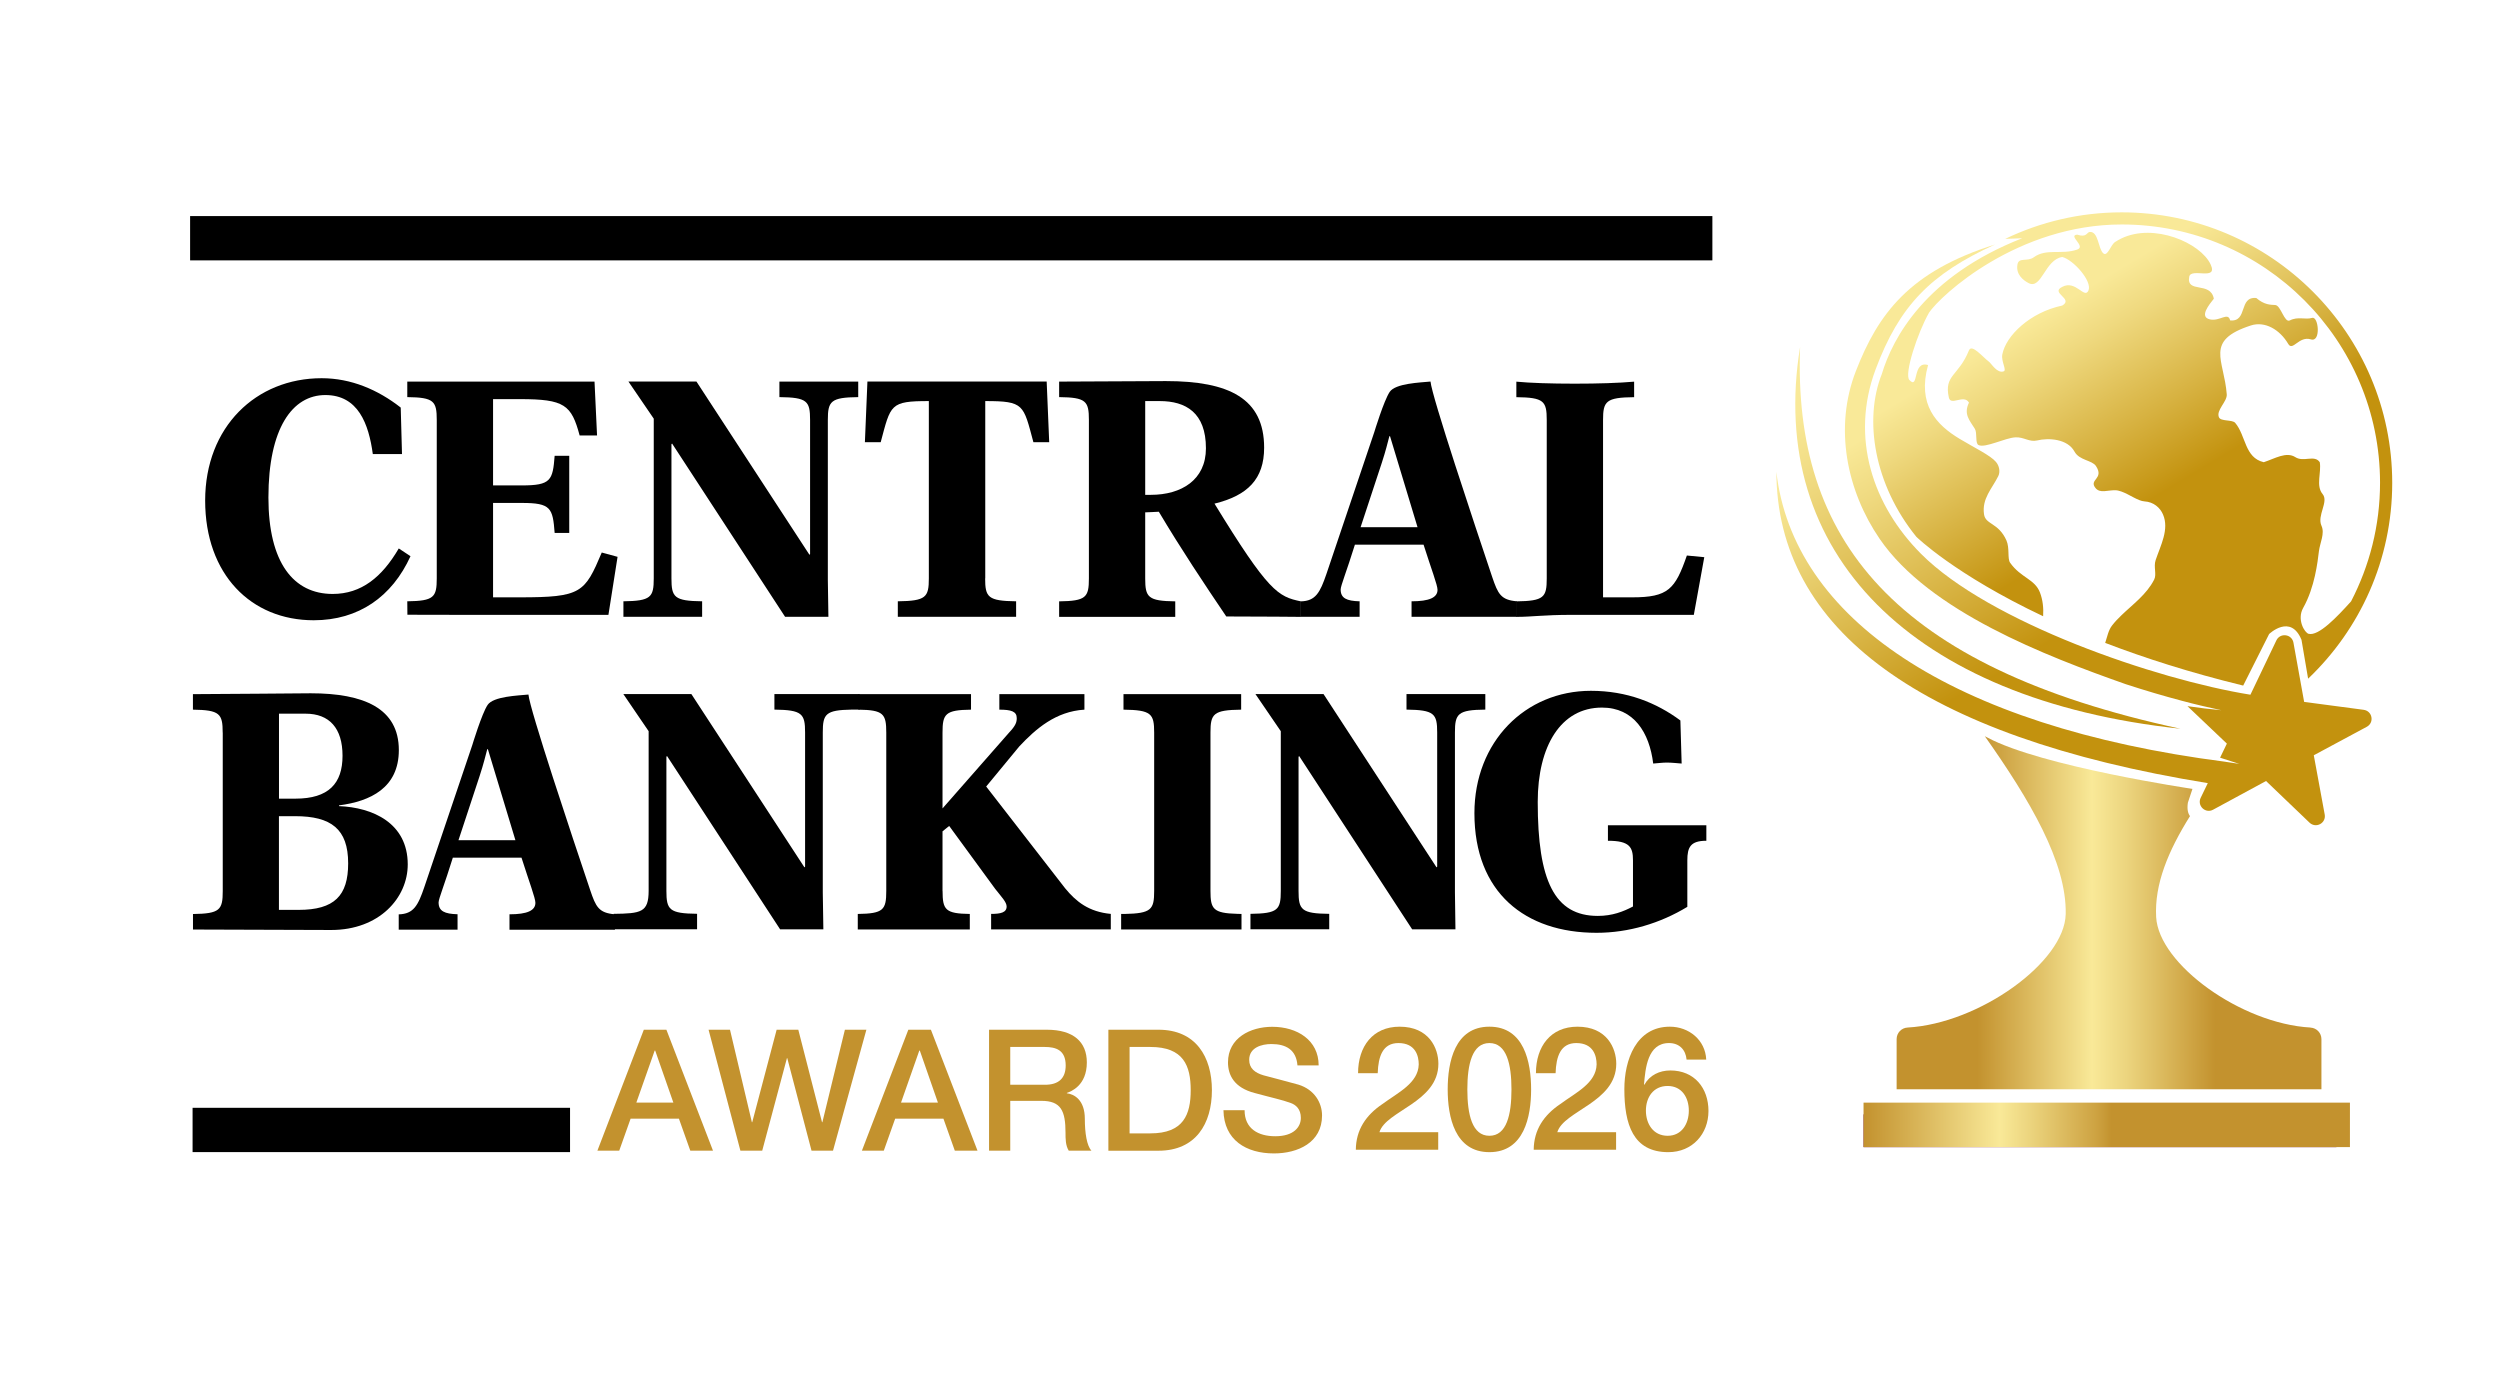
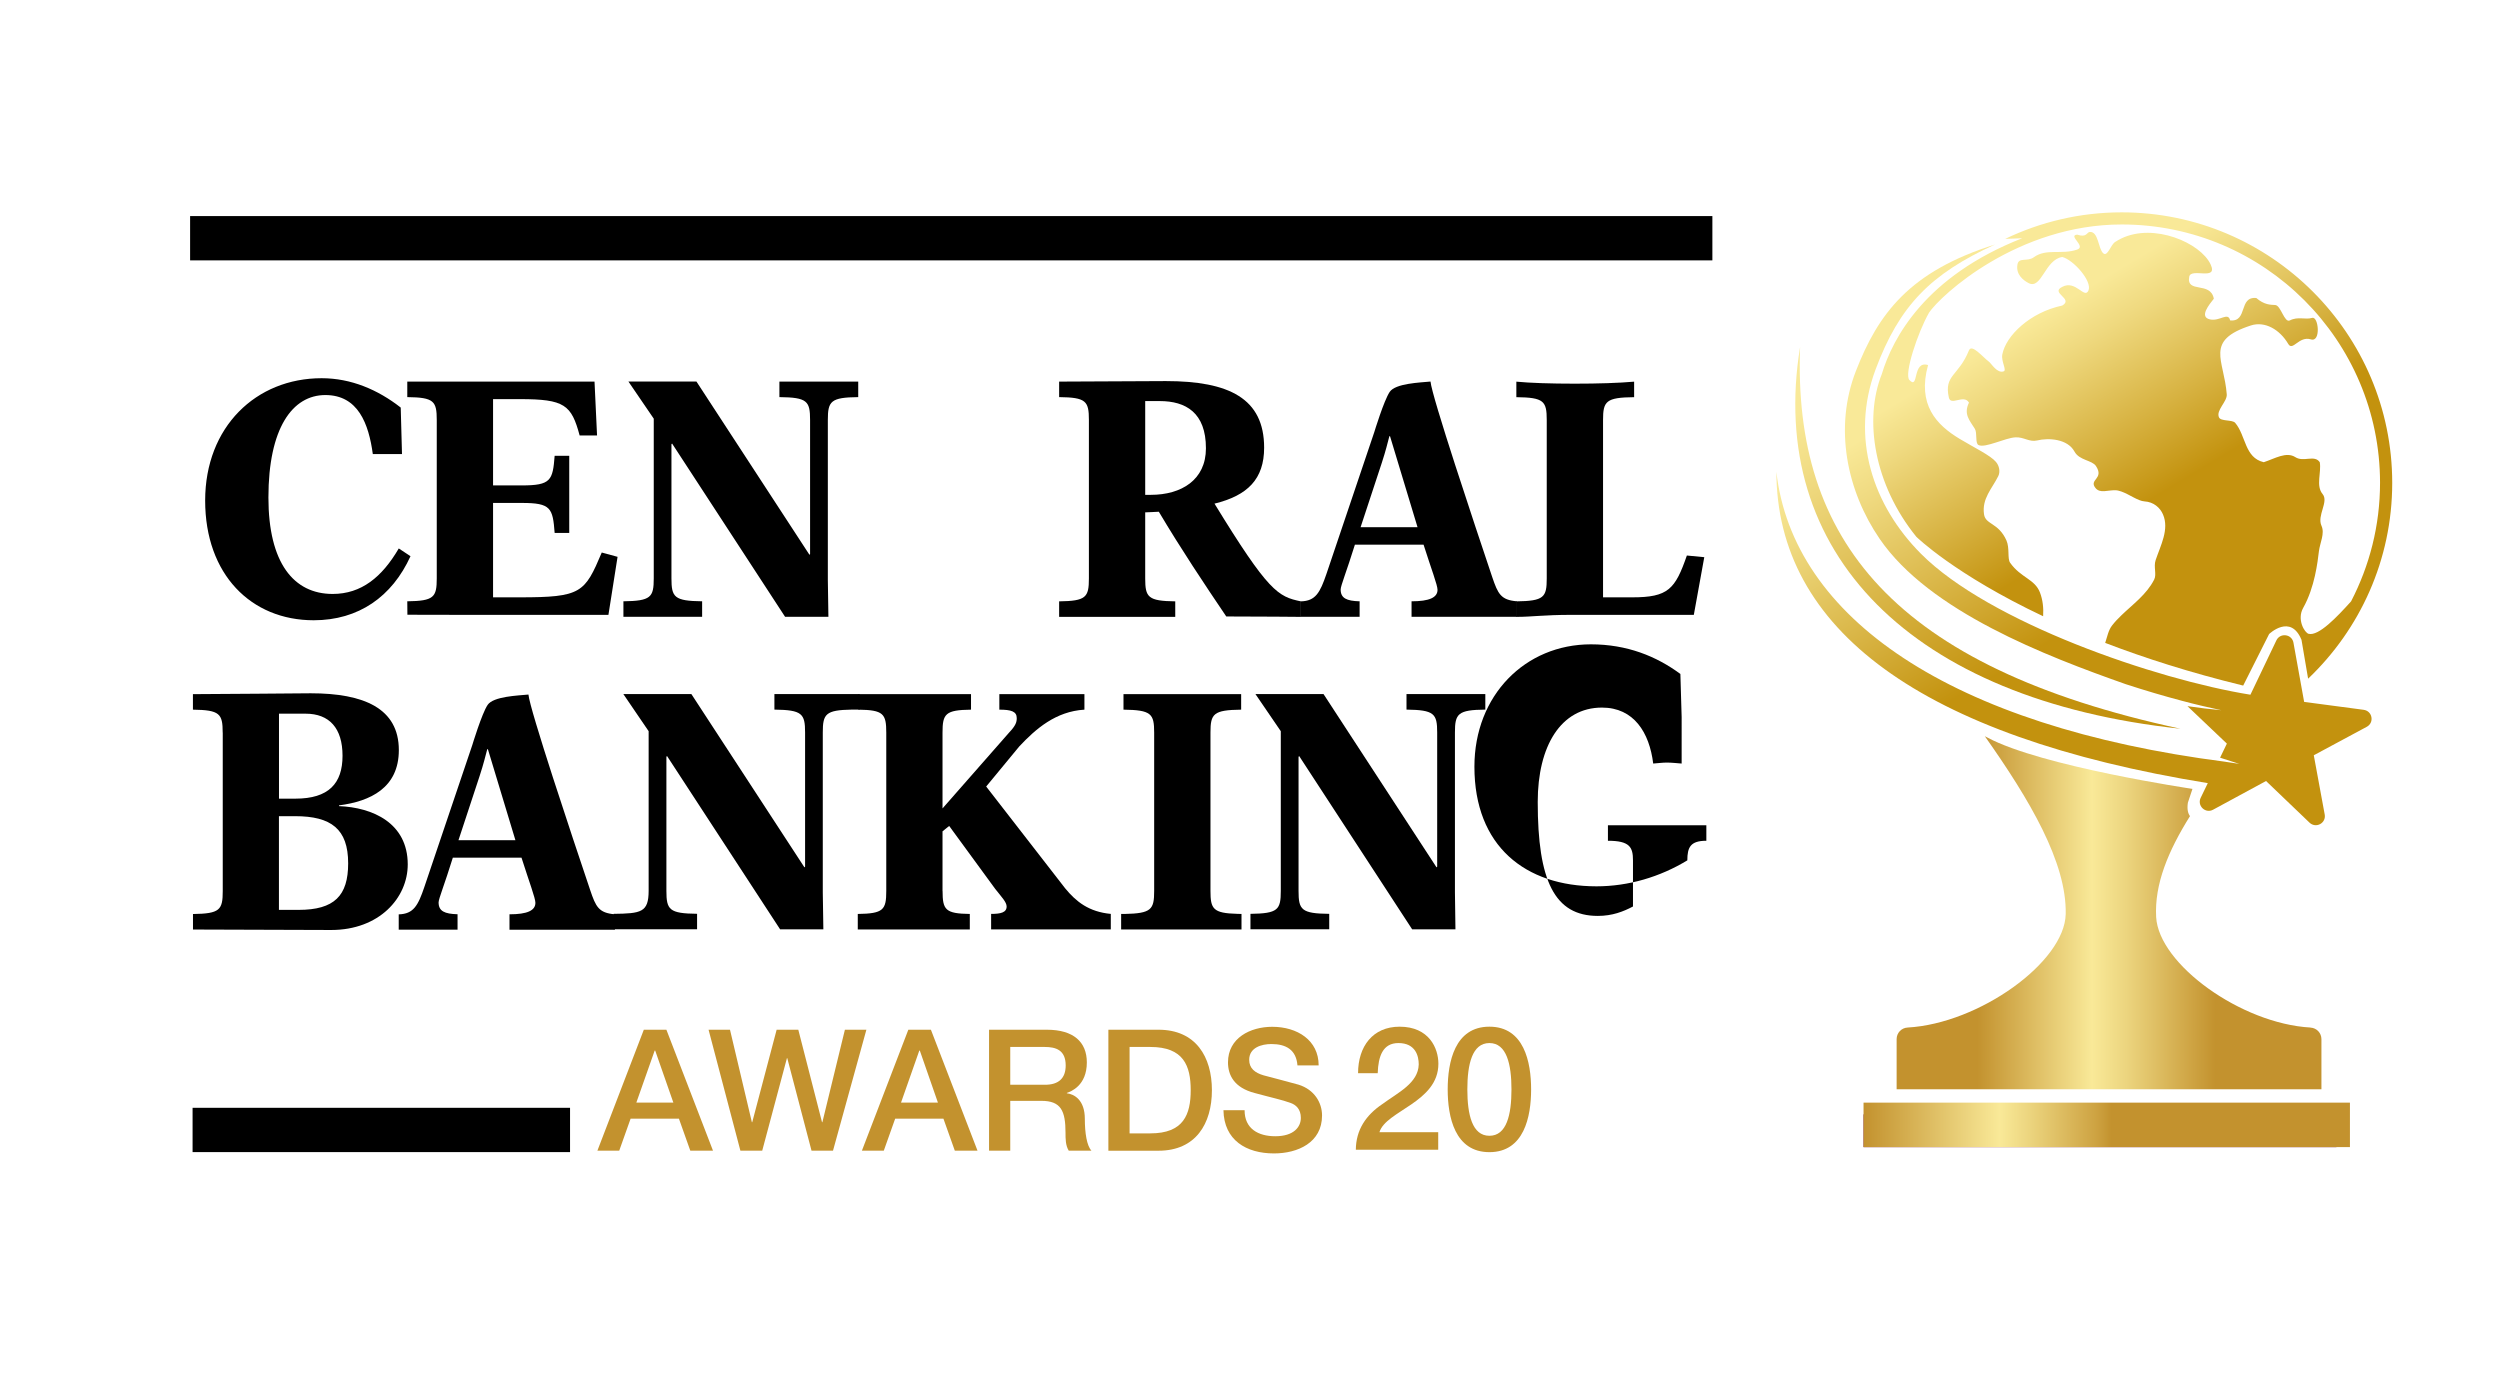
<svg xmlns="http://www.w3.org/2000/svg" xmlns:xlink="http://www.w3.org/1999/xlink" id="Layer_1" data-name="Layer 1" viewBox="0 0 435.14 240.76">
  <defs>
    <style>
      .cls-1 {
        fill: #c3922e;
      }

      .cls-2 {
        fill: url(#linear-gradient-5);
      }

      .cls-3 {
        fill: url(#linear-gradient-4);
      }

      .cls-4 {
        fill: url(#linear-gradient-3);
      }

      .cls-5 {
        fill: url(#linear-gradient-2);
      }

      .cls-6 {
        fill: url(#linear-gradient);
      }

      .cls-7 {
        fill: #6f064f;
      }
    </style>
    <linearGradient id="linear-gradient" x1="324.36" y1="195.79" x2="409.02" y2="195.79" gradientUnits="userSpaceOnUse">
      <stop offset="0" stop-color="#c3922e" />
      <stop offset=".28" stop-color="#f9e998" />
      <stop offset=".34" stop-color="#ecd57f" />
      <stop offset=".48" stop-color="#cda241" />
      <stop offset=".51" stop-color="#c3922e" />
    </linearGradient>
    <linearGradient id="linear-gradient-2" x1="330.12" y1="158.87" x2="404.06" y2="158.87" gradientUnits="userSpaceOnUse">
      <stop offset=".19" stop-color="#c3922e" />
      <stop offset=".46" stop-color="#f9e998" />
      <stop offset=".54" stop-color="#ecd57f" />
      <stop offset=".7" stop-color="#cda241" />
      <stop offset=".75" stop-color="#c3922e" />
    </linearGradient>
    <linearGradient id="linear-gradient-3" x1="310.1" y1="45.94" x2="378.19" y2="159.18" gradientUnits="userSpaceOnUse">
      <stop offset=".18" stop-color="#f9e998" />
      <stop offset=".27" stop-color="#efd97f" />
      <stop offset=".46" stop-color="#d7b241" />
      <stop offset=".61" stop-color="#c3920e" />
    </linearGradient>
    <linearGradient id="linear-gradient-4" x1="326.66" y1="51.8" x2="383.09" y2="145.65" xlink:href="#linear-gradient-3" />
    <linearGradient id="linear-gradient-5" x1="349.49" y1="40.14" x2="394.2" y2="114.5" xlink:href="#linear-gradient-3" />
  </defs>
  <path d="M69.96,79.03h-5.07c-.71-5.22-2.53-10.27-8.26-10.27s-9.91,5.75-9.91,17.84c0,11.38,4.4,16.78,11.18,16.78,5.01,0,8.59-2.93,11.51-7.92l2.04,1.35c-3.2,7.04-9.03,11.15-16.85,11.15-10.9,0-18.89-7.98-18.89-20.83s8.87-21.3,20.27-21.3c5.12,0,9.8,2,13.77,5.11l.22,8.09Z" />
  <path d="M70.91,106.99l-.02-2.33c4.63-.06,5.13-.7,5.13-3.99v-27.57c0-3.29-.5-3.93-5.13-3.98v-2.7h32.59l.44,9.38h-3.03c-1.43-5.33-2.62-6.33-10.39-6.33h-4.68v15.02h5.01c5.07,0,5.38-.88,5.71-5.16h2.54v13.43h-2.54c-.33-4.34-.64-5.22-5.71-5.22h-5.01v16.43h4.62c10.74,0,11.33-.77,14.3-7.8l2.75.75-1.59,10.1h-25.53l-9.46-.02Z" />
  <path d="M122.22,107.36h-13.71v-2.7c4.79-.06,5.28-.7,5.28-3.99v-27.8l-4.41-6.46h11.84l19.67,30.15.11-.11v-23.35c0-3.29-.49-3.93-5.34-3.98v-2.7h13.72v2.7c-4.79.05-5.29.7-5.29,3.98v27.81l.1,6.45h-7.54l-19.67-30.16-.11.12v23.35c0,3.29.49,3.93,5.34,3.99v2.7Z" />
  <path d="M121.32,161.75h-14.52v-2.69c4.79-.06,6.09-.25,6.1-3.99v-27.8l-4.4-6.46h11.84l19.68,30.16.11-.12v-23.35c0-3.28-.5-3.93-5.34-3.99v-2.71h14.83v2.71c-.09,0-1.3,0-1.39,0-4.54.08-5.02.76-5.02,3.98v27.81l.1,6.45h-7.53l-19.68-30.16-.11.12v23.35c0,3.29.5,3.94,5.34,3.99v2.69Z" />
  <path d="M231.36,161.75h-13.71v-2.69c4.79-.06,5.28-.7,5.28-3.99v-27.8l-4.41-6.46h11.85l19.67,30.16.11-.12v-23.35c0-3.28-.5-3.93-5.34-3.99v-2.71h13.72v2.71c-4.79.05-5.29.7-5.29,3.99v27.81l.09,6.45h-7.53l-19.67-30.16-.11.12v23.35c0,3.29.49,3.94,5.34,3.99v2.69Z" />
-   <path d="M171.47,100.67c0,3.29.49,3.93,5.39,3.99v2.7h-20.59v-2.7c4.9-.06,5.4-.7,5.4-3.99v-30.86c-6.78,0-6.62.59-8.38,7.16h-2.75l.44-10.56h31.2l.44,10.56h-2.75c-1.76-6.57-1.6-7.16-8.38-7.16v30.86Z" />
  <path d="M189.53,73.1c0-3.29-.5-3.93-5.18-3.98v-2.7h.11c2.54,0,18.46-.09,18.46-.09,11.01,0,17.11,3.02,17.11,11.59,0,5.46-2.87,8.33-8.64,9.74,9.41,15.37,11.07,16.19,15.04,17.01v2.7h-.11c-.77,0-6.43-.07-12.88-.07-3.8-5.63-7.83-11.66-11.74-18.23-.72.06-1.54.06-2.37.11v11.5c0,3.29.49,3.93,5.23,3.99v2.7h-20.21v-2.7c4.68-.06,5.18-.7,5.18-3.99v-27.57ZM199.33,86.13h.99c5.29,0,9.58-2.59,9.58-8.1,0-6.22-3.52-8.22-8.04-8.22h-2.53v16.32Z" />
  <path d="M226.41,104.67c2.59-.06,3.35-1.53,4.46-4.76l8.34-24.72s1.66-5.46,2.67-6.97c1-1.5,5.29-1.63,7.11-1.81.22,2.58,7.61,24.7,10.74,34.03,1,2.93,1.49,3.99,4.3,4.22v2.7h-18.34v-2.7c3.08,0,4.52-.65,4.52-2,0-.82-1.05-3.52-2.43-7.86h-11.95c-1.44,4.64-2.48,7.16-2.48,7.8,0,1.53,1.04,2,3.3,2.06v2.7h-10.24v-2.7ZM246.73,91.76l-4.79-15.84h-.11c-.33,1.23-.61,2.47-1.32,4.64l-3.69,11.2h9.91Z" />
  <path d="M69.4,159.15c2.59-.07,3.36-1.53,4.46-4.76l8.35-24.72s1.65-5.46,2.66-6.97c1.01-1.5,5.29-1.63,7.11-1.81.22,2.59,7.6,24.7,10.74,34.02.99,2.94,1.49,3.99,4.3,4.23v2.69h-18.34v-2.69c3.08,0,4.51-.65,4.51-2,0-.82-1.04-3.52-2.42-7.86h-11.95c-1.43,4.63-2.48,7.16-2.48,7.79,0,1.53,1.05,2,3.3,2.06v2.69h-10.24v-2.69ZM89.71,146.24l-4.79-15.84h-.11c-.33,1.23-.61,2.46-1.32,4.64l-3.69,11.2h9.91Z" />
  <path d="M294.82,107.02h-21.41c-4.62,0-6.83.35-9.36.35h-.12v-2.7c4.8-.06,5.29-.7,5.29-3.99v-27.57c0-3.29-.49-3.93-5.29-3.98v-2.7c2.38.23,6.01.35,10.14.35s7.76-.12,10.36-.35v2.7c-4.91.05-5.41.7-5.41,3.98v30.86h5.07c6.28,0,7.48-1.41,9.52-7.28l3.03.29-1.82,10.04Z" />
  <path d="M38.76,127.51c0-3.28-.5-3.93-5.18-3.99v-2.7h.11c2.53,0,20.4-.15,20.4-.15,9.25,0,15.33,2.62,15.33,9.89,0,6.57-4.96,8.92-10.41,9.62v.13c5.84.23,11.96,2.93,11.96,10.15,0,5.81-4.95,11.41-13.32,11.41l-23.95-.08h-.11v-2.7c4.68-.06,5.18-.71,5.18-4v-27.57ZM48.56,139.01h2.86c5.78,0,8.2-2.64,8.2-7.46s-2.3-7.33-6.43-7.33h-4.63v14.78ZM48.56,158.37h3.41c6.23,0,8.63-2.46,8.63-8.1,0-5.98-2.96-8.21-9.24-8.21h-2.81v16.31Z" />
  <path d="M164.06,155.08c0,3.29.5,3.94,4.74,4v2.7h-19.5v-2.7c4.46-.06,4.96-.71,4.96-4v-27.57c0-3.28-.5-3.93-4.85-3.99v-2.7h19.6v2.7c-4.46.06-4.96.71-4.96,3.99v13.2l11.59-13.2c1.17-1.24,1.33-1.82,1.33-2.52,0-1.17-.99-1.47-3.03-1.47v-2.7h14.81v2.7c-5,.3-8.48,3.35-11.34,6.4l-5.76,6.98,13.74,17.71c1.93,2.35,4.14,4.1,7.95,4.46v2.7h-20.83v-2.7c1.65,0,2.7-.23,2.7-1.29,0-.76-.88-1.65-1.98-3.05l-8.02-10.97-1.16.94v10.38Z" />
  <path d="M195.15,159.08h.58c4.68-.09,5.16-.77,5.16-4v-27.57c0-3.28-.49-3.93-5.34-3.99v-2.7h20.48v2.7c-4.84.06-5.34.71-5.34,3.99v27.57c0,3.13.45,3.87,4.67,3.98.21,0,.5.02.73.02v2.7h-20.95v-2.7Z" />
-   <path d="M292.7,132.9c-.82-.06-1.76-.17-2.58-.17-.77,0-1.6.12-2.37.17-.66-5.39-3.36-9.74-8.92-9.74-7.16,0-11.18,6.69-11.18,16.43,0,13.73,2.92,19.83,10.46,19.83,2.53,0,4.46-.76,6.12-1.64v-8.03c0-2.29-.56-3.41-4.36-3.41v-2.7h17.13v2.7c-2.76,0-3.31,1.12-3.31,3.41v8.09c-4.74,2.88-10.24,4.52-15.81,4.52-12.39,0-21.25-6.98-21.25-20.82,0-12.44,8.86-21.3,20.27-21.3,6.28,0,11.39,2.06,15.58,5.16l.22,7.51Z" />
+   <path d="M292.7,132.9c-.82-.06-1.76-.17-2.58-.17-.77,0-1.6.12-2.37.17-.66-5.39-3.36-9.74-8.92-9.74-7.16,0-11.18,6.69-11.18,16.43,0,13.73,2.92,19.83,10.46,19.83,2.53,0,4.46-.76,6.12-1.64v-8.03c0-2.29-.56-3.41-4.36-3.41v-2.7h17.13v2.7c-2.76,0-3.31,1.12-3.31,3.41c-4.74,2.88-10.24,4.52-15.81,4.52-12.39,0-21.25-6.98-21.25-20.82,0-12.44,8.86-21.3,20.27-21.3,6.28,0,11.39,2.06,15.58,5.16l.22,7.51Z" />
  <g>
    <path class="cls-1" d="M112.07,179.23h3.92l8.11,21.05h-3.95l-1.98-5.57h-8.41l-1.98,5.57h-3.8l8.08-21.05ZM110.77,191.91h6.43l-3.16-9.05h-.09l-3.19,9.05Z" />
    <path class="cls-1" d="M123.31,179.23h3.75l3.81,16.1h.06l4.25-16.1h3.77l4.13,16.1h.06l3.92-16.1h3.74l-5.81,21.05h-3.74l-4.22-16.1h-.06l-4.3,16.1h-3.8l-5.54-21.05Z" />
    <path class="cls-1" d="M158.11,179.23h3.92l8.11,21.05h-3.95l-1.98-5.57h-8.4l-1.98,5.57h-3.81l8.08-21.05ZM156.82,191.91h6.43l-3.15-9.05h-.09l-3.18,9.05Z" />
    <path class="cls-1" d="M172.15,179.23h10.06c4.63,0,6.96,2.12,6.96,5.69,0,4.04-2.77,5.07-3.48,5.31v.06c1.27.15,3.13,1.15,3.13,4.45,0,2.48.35,4.69,1.15,5.54h-3.95c-.56-.91-.56-2.06-.56-3.1,0-3.86-.8-5.57-4.19-5.57h-5.43v8.67h-3.69v-21.05ZM175.84,188.81h6.05c2.36,0,3.6-1.12,3.6-3.36,0-2.71-1.74-3.22-3.66-3.22h-5.99v6.58Z" />
    <path class="cls-1" d="M192.92,179.23h8.73c6.49,0,9.29,4.72,9.29,10.53s-2.8,10.53-9.29,10.53h-8.73v-21.05ZM196.61,197.27h3.62c5.78,0,7.02-3.28,7.02-7.52s-1.24-7.52-7.02-7.52h-3.62v15.04Z" />
    <path class="cls-1" d="M216.63,193.26c0,3.21,2.39,4.51,5.34,4.51,3.25,0,4.45-1.63,4.45-3.19s-.88-2.27-1.74-2.59c-1.5-.56-3.36-.94-6.28-1.74-3.63-.94-4.66-3.16-4.66-5.34,0-4.25,3.89-6.19,7.7-6.19,4.36,0,8.08,2.33,8.08,6.72h-3.69c-.21-2.71-1.97-3.72-4.54-3.72-1.71,0-3.86.62-3.86,2.74,0,1.5,1,2.27,2.51,2.71.32.09,4.98,1.3,6.07,1.62,2.75.85,4.1,3.12,4.1,5.37,0,4.72-4.22,6.6-8.37,6.6-4.81,0-8.7-2.3-8.79-7.52h3.69Z" />
  </g>
  <g>
    <path class="cls-1" d="M250.33,200.12h-14.34c.03-3.48,1.77-6.03,4.62-7.95,2.73-2.01,6.24-3.63,6.33-6.9,0-1.5-.57-3.72-3.54-3.72-2.7,0-3.51,2.28-3.6,5.25h-3.42c0-4.65,2.55-8.1,7.23-8.1,5.13,0,6.75,3.75,6.75,6.45,0,6.72-9.12,8.16-10.26,11.91h10.23v3.06Z" />
    <path class="cls-1" d="M266.5,189.62c0,4.77-1.23,10.92-7.26,10.92s-7.26-6.15-7.26-10.92,1.23-10.92,7.26-10.92,7.26,6.15,7.26,10.92ZM263.08,189.62c0-4.38-.84-8.07-3.84-8.07s-3.84,3.69-3.84,8.07.84,8.07,3.84,8.07,3.84-3.66,3.84-8.07Z" />
-     <path class="cls-1" d="M281.29,200.12h-14.34c.03-3.48,1.77-6.03,4.62-7.95,2.73-2.01,6.24-3.63,6.33-6.9,0-1.5-.57-3.72-3.54-3.72-2.7,0-3.51,2.28-3.6,5.25h-3.42c0-4.65,2.55-8.1,7.23-8.1,5.13,0,6.75,3.75,6.75,6.45,0,6.72-9.12,8.16-10.26,11.91h10.23v3.06Z" />
-     <path class="cls-1" d="M293.56,184.43c-.15-1.71-1.26-2.88-3.06-2.88-3.75,0-4.11,4.44-4.35,7.2l.06.06c.93-1.68,2.64-2.49,4.53-2.49,4.17,0,6.63,3.06,6.63,7.05s-2.79,7.17-6.99,7.17c-6.15,0-7.65-4.86-7.65-10.98,0-5.01,2.01-10.86,7.92-10.86,3.3,0,6.18,2.31,6.33,5.73h-3.42ZM293.95,193.31c0-2.25-1.2-4.29-3.69-4.29s-3.78,1.98-3.78,4.29,1.29,4.38,3.78,4.38,3.69-2.13,3.69-4.38Z" />
  </g>
  <rect x="33.09" y="37.61" width="264.96" height="7.71" />
  <rect x="33.52" y="192.82" width="65.7" height="7.71" />
  <rect class="cls-7" x="324.36" y="193.96" width="82.31" height="5.71" />
  <rect class="cls-6" x="324.36" y="191.92" width="84.66" height="7.74" />
  <path class="cls-5" d="M402.16,178.85c-12.09-.68-26.42-11.03-26.87-19.23-.31-5.73,2.1-11.51,5.89-17.57-.34-.45-.54-1.17-.37-2.33l.8-2.41s-26.3-3.9-35.68-8.93c-.15-.08-.31-.16-.46-.24,7.8,11.05,14.27,21.97,14.08,30.96-.18,8.36-15.06,19.05-27.53,19.75-1.07.06-1.9.94-1.9,2.01v8.73h73.94v-8.72c0-1.07-.83-1.95-1.9-2.01Z" />
  <g>
    <path class="cls-4" d="M379.51,126.84c-50-10.77-67.45-32.99-66.19-66.46-5.88,35.87,19.42,61.46,66.19,66.46Z" />
    <path class="cls-3" d="M411.44,123.55l-10.39-1.38-1.86-10.31c-.12-.68-.65-1.19-1.34-1.28-.69-.09-1.33.25-1.63.88l-4.52,9.46c-16.47-2.65-45.45-12.59-57.35-24.54-8.3-8.34-12.37-20.1-7.88-32.11,4.14-11.07,9.54-16.59,20.79-21.72-14.94,4.7-20.35,12.07-24.23,22.03-3.84,9.86-1.6,20.84,4.15,29.23,8.65,12.61,28.94,20.38,42.83,25.28,3.37,1.1,6.67,2.07,9.81,2.9h0c1.19.32,2.39.62,3.59.9,1.08.26,2.16.5,3.24.73-1.98-.18-3.95-.42-5.91-.71l6.86,6.52-1.18,2.45,3.35,1.08c-.78-.11-1.55-.23-2.32-.35l-.11-.02c-47.93-6.17-75.28-25.07-78.15-50.48.06,27.41,25.1,46.09,75.09,54.2l-1.24,2.56c-.3.63-.17,1.34.33,1.82.5.48,1.23.58,1.84.24l9.21-4.99,7.57,7.25c.5.48,1.23.58,1.84.25.61-.33.93-.99.8-1.67l-1.9-10.31,9.23-4.96c.61-.33.93-.99.8-1.67-.12-.68-.65-1.19-1.34-1.28Z" />
    <path class="cls-2" d="M327.56,65.06c-3.2,7.98-1.35,19.32,5.99,28.37,0,0,6.62,6.52,22.07,13.83.09-1.45-.06-2.82-.54-4.1-.9-2.39-3.31-2.55-5.2-5.2-.52-.73-.05-2.54-.65-3.9-1.4-3.13-3.64-2.71-3.9-4.55-.39-2.73,1.38-4.43,2.48-6.64.37-.74.19-1.79-.41-2.48-.97-1.14-3.68-2.42-6.32-4.01-4.03-2.43-7.4-5.93-5.49-12.84-2.8-.85-1.55,4.42-3.25,2.6-.95-1.02,1.44-8.23,3.4-11.68-.02.02-.04.03-.05.05-.04.08-.08.14-.12.22.07-.13.12-.22.12-.22,2.18-3.24,15.55-15.44,33.61-15.44,24.79,0,44.96,20.17,44.96,44.96,0,7.44-1.83,14.45-5.04,20.64-2.47,2.74-5.64,6.08-7.39,5.65-.69-.17-2.09-2.48-.95-4.51,2.03-3.6,2.52-8.05,2.74-9.86.18-1.48,1.06-3.09.45-4.43-.83-1.81,1.31-4.18.19-5.53-1.21-1.45-.18-3.74-.49-5.54-.93-1.36-2.8.05-4.25-.88-1.58-1.01-3.54.24-5.5.88-3.35-.78-3.08-4.61-4.97-6.85-.49-.58-2.49-.23-2.82-.95-.57-1.23,1.45-2.75,1.35-4.01-.45-6.08-3.94-9.35,4.19-11.99,2.45-.8,5.04.71,6.51,3.21.79,1.35,1.85-1.44,3.94-.79,1.8.56,1.33-4.05.24-3.74-1.25.36-2.47-.29-3.9.44-.96.49-1.55-2.62-2.54-2.68-.85-.05-1.89-.01-3.3-1.22-3.12-.31-1.43,4.2-4.55,3.9-.37-1.54-1.79.21-3.52-.18-1.93-.43-.11-2.59.68-3.6-.58-3.1-4.83-.84-4.28-3.83.3-1.62,5.09.81,3.72-2.14-1.75-3.75-9.85-7.27-15.55-4.51-.37.18-.74.39-1.09.62-.77.52-1.3,2.6-2.04,1.96-.91-.8-.82-3.83-2.35-3.72-.54.04-.5,1.04-2.2.47-1.68.16,1.63,2.03,0,2.6-2.7.94-5.36-.26-7.55,1.34-1.13.82-2.61-.05-2.84,1.25-.32,1.79,1.08,2.8,1.95,3.25,2.26,1.15,2.83-4.1,5.85-4.55,1.94.49,5.28,4.24,4.55,5.85-.69,1.52-2.21-1.91-4.55-.65-2.18,1.05,2.04,2.06,0,3.25-5.6,1.19-9.82,5.23-10.44,8.53-.22,1.17.81,2.72.25,2.92-1.15.42-2.12-1.34-2.57-1.67-1.05-.77-2.99-3.18-3.48-1.98-1.81,4.5-4.38,4.25-3.5,8.22.34,1.52,2.62-.65,3.5.88-.98,2.01.12,3.09,1.02,4.55.46.74.02,2.53.64,2.83,1.15.58,4.62-1.25,6.44-1.34,1.47-.07,2.4.87,3.78.54,1.98-.48,5.28-.28,6.48,1.93.84,1.56,3.05,1.49,3.74,2.52,1.5,2.27-1.3,2.31-.08,3.83.8.99,2.12.35,3.46.39.33,0,.68.1,1.04.22,1.4.49,2.89,1.65,4.03,1.72,1.59.09,2.73,1.1,3.23,2.29,1.1,2.57-.42,5.35-1.29,7.93-.39,1.17.21,2.47-.25,3.38-1.32,2.6-3.69,4.28-5.72,6.24-.58.56-1.14,1.14-1.63,1.78-.63.82-.83,1.96-1.18,3.01,6.81,2.61,14.78,5.18,24.02,7.43l4.51-8.97s3.74-3.61,5.64,1.01l1.15,6.76c9.01-8.58,14.64-20.68,14.64-34.08,0-25.97-21.13-47.09-47.09-47.09-7.26,0-14.13,1.67-20.28,4.62l2.96-.11c-16.86,6.62-22.53,17.36-24.43,23.63ZM334.98,55.83c.15-.27.33-.61.47-.89-.21.39-.36.68-.47.89Z" />
  </g>
</svg>